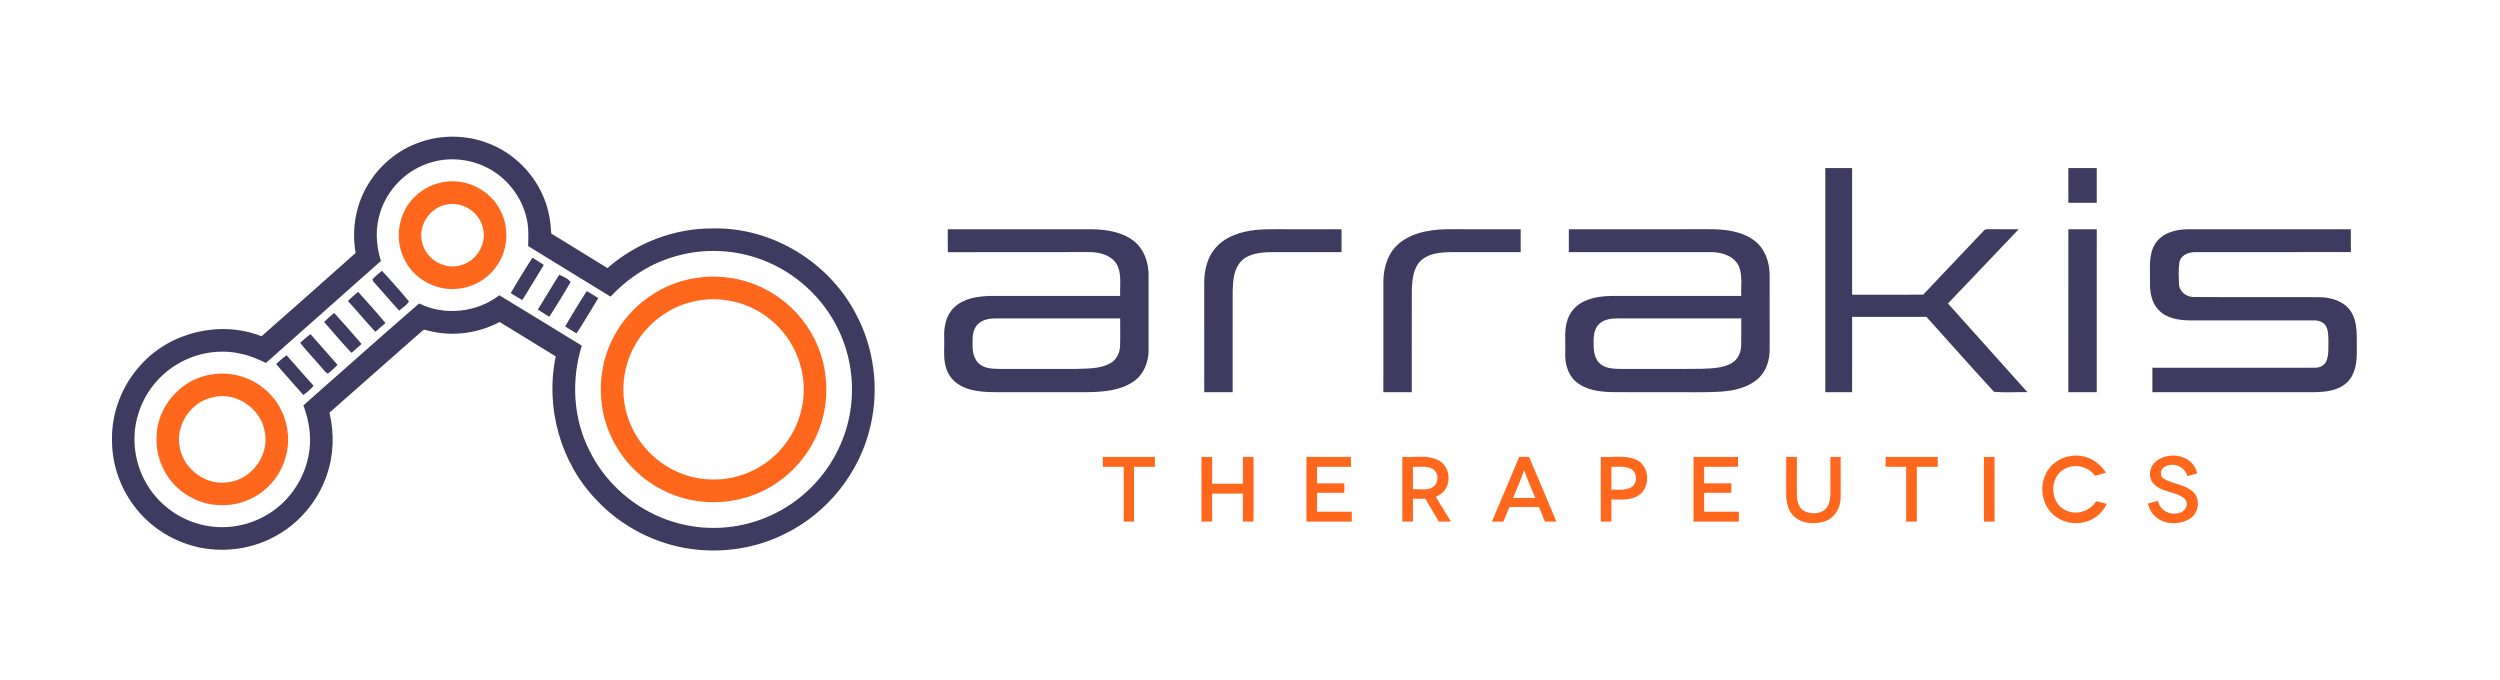
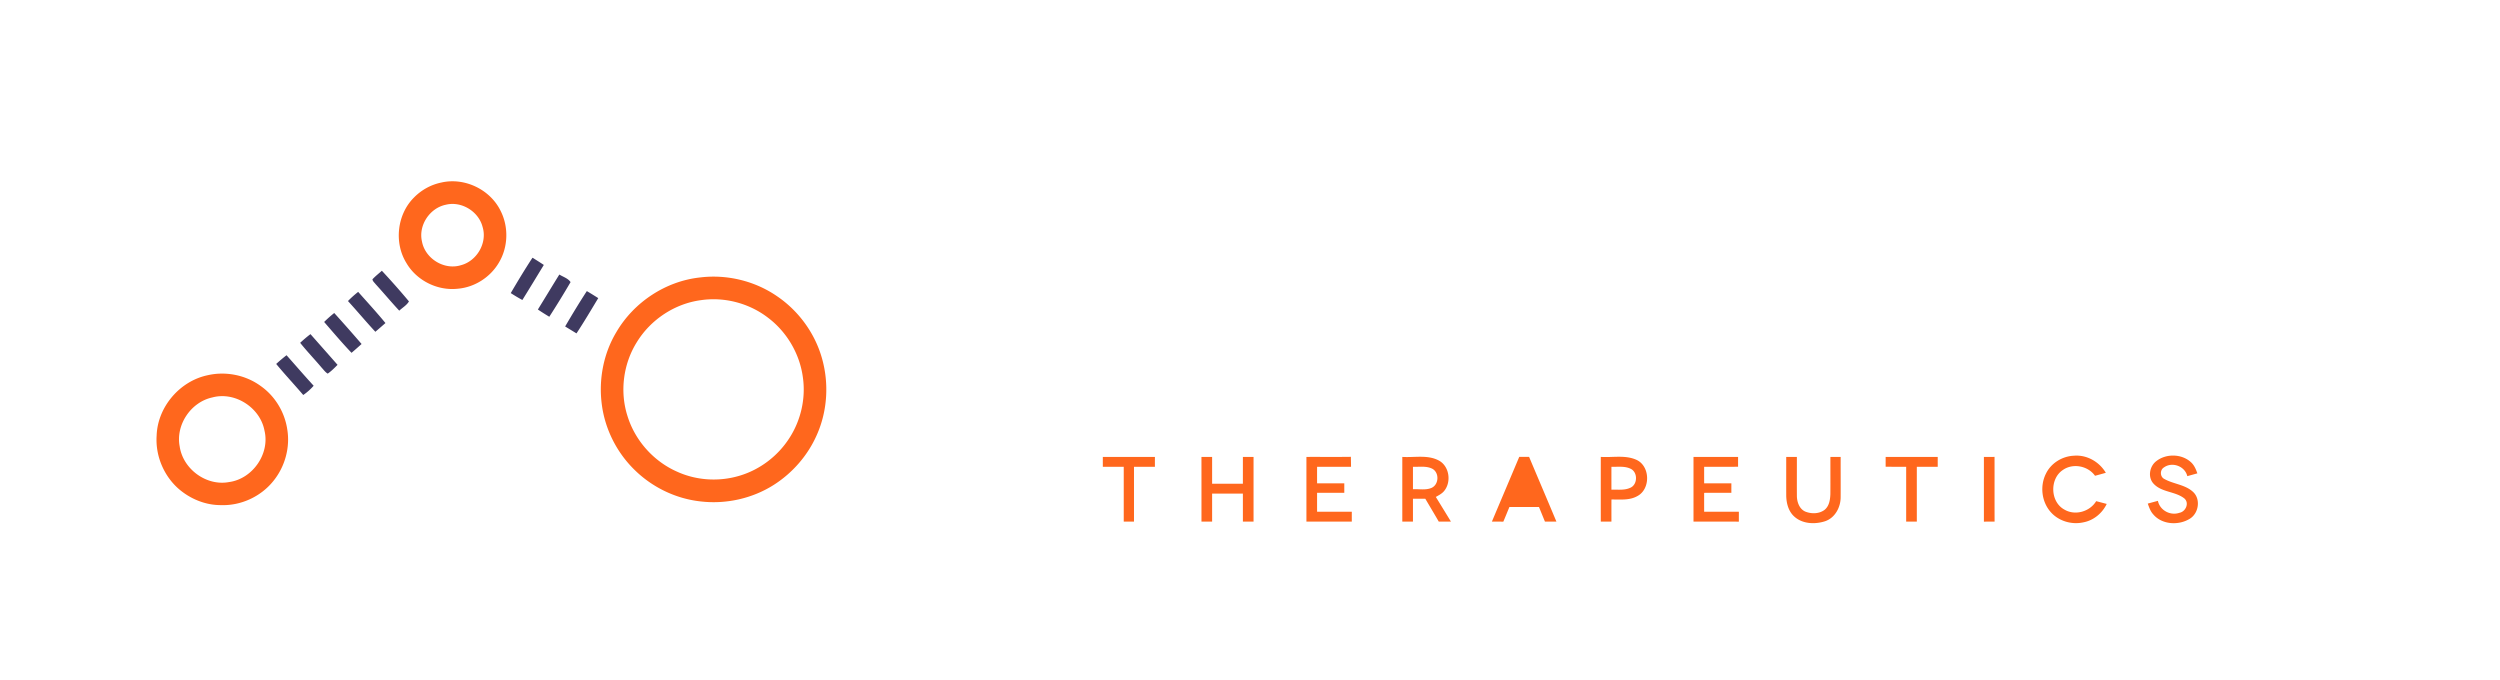
<svg xmlns="http://www.w3.org/2000/svg" width="4224" height="862pt" viewBox="0 0 3168 862">
  <g fill="#3f3a60">
-     <path d="M531.96 180.26c27.76-9.86 59.06-9.38 86.54 1.24 32.34 12.22 58.9 38.64 71.36 70.86 5.52 13.84 8 28.7 8.68 43.54 23.74 14.64 47.46 29.26 71.24 43.82 36.72-32.24 85.36-50.78 134.3-50.26 74.58-1.44 147.06 43.12 181 109.26 22.54 42.56 28.98 93.26 18.2 140.18-13.12 59.1-54.28 111.12-108.7 137.58-36.36 18.32-78.38 24.68-118.64 19.2-45.4-6.26-88.46-28.42-119.82-61.82-45.94-47.36-65.48-117.82-51.88-182.24-23.62-14.64-47.44-28.96-71.06-43.6-27.32 14.38-59.94 18.94-89.92 11.1-2.62-.16-5.9-2.66-8-.04-39.34 34.52-78.52 69.22-117.78 103.84 6.24 26.1 5.48 53.96-3.46 79.34-11.52 33.92-36.64 63.02-68.68 79.1-27.3 14.06-59.24 18.48-89.4 13.04-31.9-5.94-61.64-23.2-82.18-48.38-20.28-24.52-31.94-56.18-31.82-88.04-.8-34.98 12.78-69.94 36.5-95.6 37.36-41.74 100.88-56.78 153.02-36.3 39.84-35.06 79.64-70.18 119.2-105.54-5.06-28.52-.34-58.76 14.08-83.96 14.66-26 38.9-46.64 67.22-56.32m9.46 27.12c-27.62 9.62-50.16 32.68-59.18 60.5-7 20.24-6.02 42.58.48 62.8-48.4 43.24-97.22 86.02-145.7 129.18-10.06-4.52-20.14-9.3-31.02-11.48-27.24-6.42-56.68-1.44-80.7 12.72-23.96 13.94-42.24 37.2-50.16 63.76-8.28 26.62-5.56 56.28 6.82 81.18 13.18 27.12 38.02 48.22 66.84 57 28.16 9.02 59.88 5.66 85.76-8.56 28.96-15.24 49.88-44.24 56.26-76.22 4.7-21.6 1.32-44.1-6.34-64.58 48.88-43.06 97.44-86.52 146.68-129.14 32.44 15.98 72.98 11.54 101.62-10.36 34.96 21.06 69.62 42.6 104.5 63.82-13.54 43.44-11.14 92.06 9.62 132.86 18.18 37.24 50.18 67.36 88.2 83.78 31.52 13.7 67.16 17.78 100.96 11.38 36.8-6.74 71.18-25.76 96.58-53.2 23.26-25 39.08-56.86 44.68-90.58 5.82-35.26.76-72.3-14.92-104.48-19.12-40.2-54.22-72.38-95.8-88.22-34.44-13.28-73.12-15.22-108.7-5.32-32.3 8.64-61.44 27.28-84.18 51.66-34.96-21.14-69.58-42.84-104.48-64.1.38-11.3.94-22.8-1.66-33.92-5.74-27.86-24.9-52.4-50.14-65.36-23.22-11.88-51.42-14.04-76.02-5.12M2313.02 497c-.04-94.66-.04-189.34 0-284h33.96c.04 53.48.04 106.98 0 160.48 30.04 0 60.06.12 90.1-.08 25.22-26.98 50.88-53.52 76.18-80.42 1.92-3 5.62-2.44 8.72-2.54 12.02.1 24.04.02 36.08.12-29.92 31.3-59.7 62.72-89.6 94.02 33.4 37.58 67.26 74.72 100.62 112.3-14.08-.12-28.28.8-42.28-.36-28.84-31.38-57.08-63.34-85.6-95-31.4-.04-62.8-.02-94.18-.02-.04 31.84 0 63.66-.04 95.5zM2621 213h36v44h-36c-.02-14.68-.02-29.34 0-44m-1419.98 77.5c60.98.02 121.96 0 182.96 0 18.34.4 37.92 3.26 52.78 14.9 12.88 10.02 18.58 26.76 18.72 42.64.02 32.02.02 64.04 0 96.04-.04 14.76-6.02 30.08-18.32 38.8-17.04 12.24-38.82 13.7-59.08 14.08-34.02.1-68.04 0-102.06.04-15.36-.1-31.04.62-46.04-3.28-11.72-3.02-23.12-9.92-28.54-21.12-7.24-13.78-4.36-29.72-4.98-44.6-.6-13.74 2.34-28.82 12.8-38.58 12.4-11.72 30.36-14.1 46.72-14.42 54.52-.02 109.02.02 163.52-.02-.74-13.74 2.64-28.96-5.14-41.28-7.48-11.08-21.86-14.22-34.42-14.24-59.6.14-119.2-.12-178.8.14-.26-9.7-.14-19.4-.12-29.1m40.04 118.62c-6.46 4.74-8.54 13.22-8.58 20.86-.22 9.96-.56 21.24 6.46 29.24 6.7 7.58 17.52 8.12 26.94 8.26 32.72.02 65.44.06 98.14 0 14.3-.6 29.5.08 42.5-6.86 8.18-4.28 12.66-13.48 12.84-22.48.38-11.54 0-23.1.14-34.64-52.5-.04-105 .02-157.48-.02-7.28.1-15.04 1.02-20.96 5.64m337.04-115.56c17-3.92 34.52-2.96 51.82-3.06 23.34 0 46.7.02 70.06 0 .02 9.66.02 19.34 0 29-30 0-60.02-.04-90.02.02-12.92.38-27.44 1.66-37.04 11.36-9.44 9.78-10.4 24.2-10.88 37.04-.1 43.02 0 86.04-.04 129.08h-36c0-46.34.02-92.66-.02-139 .06-15.52 3.8-31.84 14.24-43.78 9.56-11.3 23.7-17.56 37.88-20.66m196.76 13.32c18.48-13.96 42.64-16.62 65.1-16.4 29 .04 58.02.02 87.02.02.02 9.66.02 19.34 0 29-27.02-.04-54.04.02-81.06-.02-15.08.08-32.12-.34-44.38 9.88-10.46 9.02-11.88 23.9-12.48 36.82-.16 43.6 0 87.2-.06 130.82h-36c0-47-.04-93.98.02-140.98.18-18.36 6.7-37.78 21.84-49.14m213.16-16.38c59.3 0 118.62.02 177.94-.02 19.74-.1 40.94 2.24 57.22 14.42 13.26 9.96 19.16 26.96 19.3 43.08.06 31.34-.04 62.68.04 94.02.16 13.38-3.8 27.44-13.68 36.92-12.54 11.82-30.24 16.02-46.96 17.28-23.22 1.52-46.52.52-69.76.8-23.1-.1-46.2.18-69.28-.12-16.06-.38-33.46-2.54-46.08-13.42-10.56-9.26-13.96-24.02-13.3-37.54.58-13.78-1.74-28.1 3.12-41.36 3.44-10.14 11.34-18.52 21.1-22.88 11.9-5.54 25.28-6.66 38.26-6.7 53.52.04 107.04.02 160.56 0-.7-13.1 2.34-27.28-3.98-39.42-6.74-12.08-21.64-16.06-34.56-16.08-59.98.04-119.96 0-179.94.02-.04-9.66-.04-19.34 0-29m37.38 121.06c-6.32 7.22-6.14 17.42-5.96 26.44.02 8.5 1.94 18.04 9.02 23.56 7.7 6.14 18.14 5.74 27.46 5.96 33.26-.14 66.54.2 99.8-.18 12.96-.5 26.74-.5 38.38-7.02 8.02-4.34 12.08-13.52 12.3-22.34.32-11.48-.02-22.98.1-34.48-52.18-.04-104.34.04-156.52-.04-8.7-.02-18.44 1.26-24.58 8.1m595.62-121.06c11.98.04 24-.04 36 .04-.06 68.82 0 137.64-.02 206.46h-36c0-68.84-.02-137.68.02-206.5m110.02 18.44c8.54-13.66 25.66-18.22 40.88-18.42 69.02-.06 138.04.02 207.06-.02.02 9.64-.02 19.26.08 28.9-65.72.24-131.42-.04-197.12.14-8.38-.16-18.34 3.52-20.14 12.7-1.54 9.08-.84 18.44-.58 27.62.3 9.7 9.46 16.66 18.76 16.5 53.38.4 106.78-.06 160.16.22 14.66.36 30.78 5.32 39.04 18.34 9.28 14.6 7 32.64 7.36 49.1.2 14.14-1.44 30.06-12.2 40.42-11.14 10.82-27.54 12.34-42.3 12.54q-102.27.06-204.54 0c0-10.32-.02-20.66 0-30.98 68.86-.04 137.72.06 206.6-.04 6.14.18 12.26-3.56 14.32-9.48 2.8-7.82 1.92-16.32 2.14-24.46-.22-6.48.16-13.54-3.42-19.24-3.16-5.06-9.5-6.86-15.12-6.78H2774c-13.76-.26-29.08-2.76-38.78-13.46-9.36-9.6-11.18-23.8-10.74-36.62.46-15.74-2.32-32.94 6.56-46.98" />
    <path d="M647.22 371.4c8.88-15.12 17.92-30.16 27.54-44.82 4.82 2.96 9.64 5.98 14.36 9.16-9.04 14.82-18 29.66-27.18 44.4-5.04-2.7-9.92-5.64-14.72-8.74m-175.26-17.44c3.64-3.98 7.94-7.28 11.94-10.86 11.78 12.62 23.26 25.58 34.32 38.84-2.84 4.94-8.22 7.88-12.28 11.74-10.24-10.98-19.84-22.52-29.96-33.6-1.44-1.94-3.68-3.58-4.02-6.12m236.82-6.06c4.8 2.96 11.18 4.84 14.24 9.6a1132 1132 0 0 1-26.96 43.9c-4.88-2.98-9.72-5.98-14.46-9.18 9.1-14.76 18.04-29.58 27.18-44.32m-267.84 33.58c4.04-4.16 8.38-8 12.92-11.62 11.62 13.08 23.48 25.98 34.58 39.5-4.24 3.72-8.48 7.42-12.78 11.08-11.84-12.74-22.98-26.12-34.72-38.96m275.2 32.22c8.86-15.12 17.9-30.16 27.5-44.82 4.88 2.88 9.68 5.86 14.46 8.9-9.06 14.98-17.94 30.1-27.58 44.7-4.8-2.94-9.58-5.86-14.38-8.78M410.76 408c4.04-4.02 8.32-7.8 12.78-11.36 11.72 12.94 23.28 26.04 34.66 39.28-4.22 3.78-8.44 7.54-12.74 11.18-12.02-12.62-23.28-25.94-34.7-39.1m-30.4 26.42c4.2-3.86 8.52-7.6 13.08-11 11.42 12.96 22.9 25.9 34.3 38.9-3.9 3.96-7.84 7.98-12.44 11.14-3.08-1.78-5.14-4.84-7.54-7.38-9-10.68-18.68-20.76-27.4-31.66m-30.38 26.76c4.24-3.82 8.6-7.56 13.12-11.04 11.46 12.88 22.7 25.98 34.36 38.68a70 70 0 0 1-13.18 11.72c-11.3-13.22-23.22-25.92-34.3-39.36" />
  </g>
-   <path d="M559.04 231.36c29.6-6.92 62.2 8.74 75.42 36.02 10.2 20.2 9.5 45.54-2.04 65.04-10.74 18.64-30.76 31.64-52.26 33.44-25.7 2.88-52.22-10.3-65.22-32.68-15.8-25.62-11.74-61.48 9.58-82.78 9.3-9.56 21.46-16.32 34.52-19.04m5.94 28.08c-20.48 4.18-35.08 26.24-30.22 46.72 4.06 21.62 28.26 36.5 49.36 29.9 20.12-5.26 33.52-28.08 27.5-48.16-4.84-19.84-26.74-33.38-46.64-28.46m322.18 92.14c33.92-4.18 69.34 4.36 97.5 23.78 27.08 18.36 47.6 46.3 56.68 77.76 9.36 32.08 7.34 67.48-6.28 98.04-11.38 25.92-30.74 48.18-54.62 63.34-27.28 17.34-60.64 24.66-92.68 20.9-31.24-3.4-61.04-17.8-83.44-39.78-22.7-22.04-37.76-51.88-41.74-83.3-4.1-31.44 2.12-64.32 18.52-91.56 22.12-37.8 62.4-64.5 106.06-69.18m1.08 28.78c-33.12 4.4-63.56 24.52-81.06 52.92-17.38 27.56-21.98 62.82-12.04 93.88 9.6 31.18 33.3 57.66 63.22 70.7 24.52 11.1 53.08 12.74 78.82 4.96 25.58-7.58 48.18-24.68 62.68-47.04 15-22.76 21.48-51.08 17.48-78.06-4.02-29.58-20.36-57.24-44.2-75.18-23.84-18.32-55.14-26.54-84.9-22.18M263.1 475.5c23.14-5.32 48.44-.24 67.56 13.86 17.92 12.7 30.1 32.94 33.34 54.62 3.9 23.26-3.02 47.92-18.02 66.06-15.8 19.42-40.88 30.94-65.92 30.04-19.6.14-38.84-7.78-53.56-20.52-19.06-16.64-29.74-42.32-28-67.58 1.18-36.22 29.22-69.04 64.6-76.48m6.02 28.12c-27.22 5.84-46.76 34.78-41.4 62.22 4.22 28.62 33.86 50.42 62.48 45.04 29.8-4 52.04-35.8 44.96-65.16-5.4-29.1-37.28-49.84-66.04-42.1M1655.5 579c18.78-.1 37.56.16 56.34-.12.08 4.2.14 8.4.2 12.62h-43.02q-.06 10.5 0 21h34.48q-.03 6 0 12H1669c0 8-.02 16 .02 24 14.66-.02 29.3.02 43.98 0-.02 4.16-.02 8.32 0 12.5h-57.5zm547 0q-.03 6.24 0 12.48c-14.34.04-28.66 0-43 .02q-.03 10.5 0 21h34.5a1200 1200 0 0 0 0 12c-11.5 0-23.02-.02-34.5.02-.02 7.98-.02 15.98 0 23.98h44c-.02 4.16-.04 8.34-.02 12.52-19.16-.04-38.32 0-57.48-.02v-82zm117 0h13c-.06 16.98.08 33.96-.02 50.94.06 12.86-7.16 26.42-19.86 30.6-12.82 4.14-28.7 3.44-39.02-6.08-7.3-6.6-9.92-16.82-10.08-26.32-.08-16.38 0-32.76-.02-49.14 4.48 0 8.98-.02 13.5 0 .04 16.34-.08 32.68.02 49.02 0 7.8 2.92 16.78 10.58 20.22 7.76 3.12 17.5 3.06 24.4-2.08 5.98-4.72 7.18-12.84 7.46-20 .12-15.72-.02-31.44.04-47.16m70 0c22-.02 44 0 66 0-.02 4.16-.02 8.32 0 12.5H2429c-.02 23.18.02 46.34 0 69.5h-13.5v-69.5c-8.68 0-17.36 0-26-.02q-.03-6.24 0-12.48m202.94 21.6c6.34-13.6 20.8-22.52 35.68-23.12 16.32-1.38 32.14 7.68 40.38 21.64-4.56 1.32-9.12 2.56-13.68 3.78-9.04-12.68-28.14-16.32-40.9-7.24-16.78 11.3-15.9 40.42 2.12 50.1 13.58 8 32.16 2.66 40.24-10.68 4.44 1.14 8.88 2.32 13.36 3.5-5.64 11.82-16.7 20.94-29.64 23.34-14.72 3.26-31.1-1.52-41.16-12.84-11.64-12.92-14.04-32.96-6.4-48.48m140.02-16.24c12.34-9.76 32.04-9.42 43.76 1.22 4.24 3.72 6.44 9.04 8.28 14.26-4.26 1.2-8.54 2.36-12.74 3.54-2.94-12.58-19.04-18.58-29.5-11.12-5.46 3.18-5.22 12.08.56 14.78 11.54 6.44 26.02 6.98 36.12 16.2 10 9.06 7.42 26.9-3.74 33.94-14.22 9.02-35.78 7.84-46.84-5.66-3.4-3.8-5.02-8.7-6.7-13.38 4.28-1.16 8.54-2.32 12.86-3.48 2.46 12.04 15.74 19.12 27.24 15.16 7.9-1.4 12.84-12.24 6.4-18.08-11.48-9.22-28.8-7.6-39.12-18.8-7.64-8.14-5.16-22.08 3.42-28.58M1397.5 579c22 0 44-.02 66.02 0-.04 4.16-.04 8.32-.02 12.5H1437c-.02 23.16.02 46.34 0 69.5h-13v-69.5h-26.5c-.02-4.18-.02-8.34 0-12.5m124.98.02c4.48-.02 9-.04 13.52-.02v34h38.98c.02-11.34 0-22.68.02-34 4.48-.02 8.98 0 13.5 0v82H1575c-.02-11.84 0-23.68-.02-35.5H1536V661h-13.5c0-27.34.02-54.66-.02-81.98M1777 661c-.02-27.34-.02-54.66 0-82 15.14 1 31.5-2.9 45.62 4.22 13.9 6.88 16.96 27.1 7.52 38.8-2.78 3.52-6.88 5.52-10.66 7.72 6.42 10.4 12.8 20.82 19.16 31.24-5.18.02-10.32.02-15.46-.04-5.58-9.7-11.38-19.3-17.04-28.96-5.22.02-10.44.02-15.64.04V661zm13.5-69.48v28.46c7.84-.48 16.28 1.5 23.7-1.8 9.1-4.22 9.84-18.6 1.38-23.86-7.66-4.24-16.74-2.48-25.08-2.8m100.04 69.46c11.52-27.34 23.14-54.64 34.64-82h12.5c11.52 27.34 23.18 54.64 34.62 82.02h-14.54c-2.54-6.18-5.02-12.36-7.56-18.5-12.5 0-25 .02-37.48-.02-2.58 6.18-5.06 12.4-7.7 18.56-4.84-.04-9.68-.04-14.48-.06m40.84-65.34c-4 12.04-9.24 23.6-13.98 35.36 9.34-.02 18.68 0 28.04 0-4.74-11.78-9.92-23.38-14.06-35.36m97.14 65.38c-.04-27.36-.04-54.7 0-82.04 14.86 1 30.68-2.62 44.76 3.54 17.98 7.74 18.68 37.26 1.46 46.2-9.96 5.6-21.78 4.14-32.72 4.26-.04 9.34-.02 18.68-.02 28.02-4.5 0-9.02 0-13.48.02M2042 591.5c-.02 9.66-.02 19.32 0 29 7.9-.24 16.34 1.08 23.76-2.32 9.64-3.98 9.9-19.9.44-24.22-7.52-3.62-16.16-2.18-24.2-2.46m472-12.5c4.48 0 8.94-.02 13.48-.02.06 27.32-.04 54.66.06 81.98l-13.54.06z" fill="#ff671d" />
+   <path d="M559.04 231.36c29.6-6.92 62.2 8.74 75.42 36.02 10.2 20.2 9.5 45.54-2.04 65.04-10.74 18.64-30.76 31.64-52.26 33.44-25.7 2.88-52.22-10.3-65.22-32.68-15.8-25.62-11.74-61.48 9.58-82.78 9.3-9.56 21.46-16.32 34.52-19.04m5.94 28.08c-20.48 4.18-35.08 26.24-30.22 46.72 4.06 21.62 28.26 36.5 49.36 29.9 20.12-5.26 33.52-28.08 27.5-48.16-4.84-19.84-26.74-33.38-46.64-28.46m322.18 92.14c33.92-4.18 69.34 4.36 97.5 23.78 27.08 18.36 47.6 46.3 56.68 77.76 9.36 32.08 7.34 67.48-6.28 98.04-11.38 25.92-30.74 48.18-54.62 63.34-27.28 17.34-60.64 24.66-92.68 20.9-31.24-3.4-61.04-17.8-83.44-39.78-22.7-22.04-37.76-51.88-41.74-83.3-4.1-31.44 2.12-64.32 18.52-91.56 22.12-37.8 62.4-64.5 106.06-69.18m1.08 28.78c-33.12 4.4-63.56 24.52-81.06 52.92-17.38 27.56-21.98 62.82-12.04 93.88 9.6 31.18 33.3 57.66 63.22 70.7 24.52 11.1 53.08 12.74 78.82 4.96 25.58-7.58 48.18-24.68 62.68-47.04 15-22.76 21.48-51.08 17.48-78.06-4.02-29.58-20.36-57.24-44.2-75.18-23.84-18.32-55.14-26.54-84.9-22.18M263.1 475.5c23.14-5.32 48.44-.24 67.56 13.86 17.92 12.7 30.1 32.94 33.34 54.62 3.9 23.26-3.02 47.92-18.02 66.06-15.8 19.42-40.88 30.94-65.92 30.04-19.6.14-38.84-7.78-53.56-20.52-19.06-16.64-29.74-42.32-28-67.58 1.18-36.22 29.22-69.04 64.6-76.48m6.02 28.12c-27.22 5.84-46.76 34.78-41.4 62.22 4.22 28.62 33.86 50.42 62.48 45.04 29.8-4 52.04-35.8 44.96-65.16-5.4-29.1-37.28-49.84-66.04-42.1M1655.5 579c18.78-.1 37.56.16 56.34-.12.08 4.2.14 8.4.2 12.62h-43.02q-.06 10.5 0 21h34.48q-.03 6 0 12H1669c0 8-.02 16 .02 24 14.66-.02 29.3.02 43.98 0-.02 4.16-.02 8.32 0 12.5h-57.5zm547 0q-.03 6.24 0 12.48c-14.34.04-28.66 0-43 .02q-.03 10.5 0 21h34.5a1200 1200 0 0 0 0 12c-11.5 0-23.02-.02-34.5.02-.02 7.98-.02 15.98 0 23.98h44c-.02 4.16-.04 8.34-.02 12.52-19.16-.04-38.32 0-57.48-.02v-82zm117 0h13c-.06 16.98.08 33.96-.02 50.94.06 12.86-7.16 26.42-19.86 30.6-12.82 4.14-28.7 3.44-39.02-6.08-7.3-6.6-9.92-16.82-10.08-26.32-.08-16.38 0-32.76-.02-49.14 4.48 0 8.98-.02 13.5 0 .04 16.34-.08 32.68.02 49.02 0 7.8 2.92 16.78 10.58 20.22 7.76 3.12 17.5 3.06 24.4-2.08 5.98-4.72 7.18-12.84 7.46-20 .12-15.72-.02-31.44.04-47.16m70 0c22-.02 44 0 66 0-.02 4.16-.02 8.32 0 12.5H2429c-.02 23.18.02 46.34 0 69.5h-13.5v-69.5c-8.68 0-17.36 0-26-.02q-.03-6.24 0-12.48m202.94 21.6c6.34-13.6 20.8-22.52 35.68-23.12 16.32-1.38 32.14 7.68 40.38 21.64-4.56 1.32-9.12 2.56-13.68 3.78-9.04-12.68-28.14-16.32-40.9-7.24-16.78 11.3-15.9 40.42 2.12 50.1 13.58 8 32.16 2.66 40.24-10.68 4.44 1.14 8.88 2.32 13.36 3.5-5.64 11.82-16.7 20.94-29.64 23.34-14.72 3.26-31.1-1.52-41.16-12.84-11.64-12.92-14.04-32.96-6.4-48.48m140.02-16.24c12.34-9.76 32.04-9.42 43.76 1.22 4.24 3.72 6.44 9.04 8.28 14.26-4.26 1.2-8.54 2.36-12.74 3.54-2.94-12.58-19.04-18.58-29.5-11.12-5.46 3.18-5.22 12.08.56 14.78 11.54 6.44 26.02 6.98 36.12 16.2 10 9.06 7.42 26.9-3.74 33.94-14.22 9.02-35.78 7.84-46.84-5.66-3.4-3.8-5.02-8.7-6.7-13.38 4.28-1.16 8.54-2.32 12.86-3.48 2.46 12.04 15.74 19.12 27.24 15.16 7.9-1.4 12.84-12.24 6.4-18.08-11.48-9.22-28.8-7.6-39.12-18.8-7.64-8.14-5.16-22.08 3.42-28.58M1397.5 579c22 0 44-.02 66.02 0-.04 4.16-.04 8.32-.02 12.5H1437c-.02 23.16.02 46.34 0 69.5h-13v-69.5h-26.5c-.02-4.18-.02-8.34 0-12.5m124.98.02c4.48-.02 9-.04 13.52-.02v34h38.98c.02-11.34 0-22.68.02-34 4.48-.02 8.98 0 13.5 0v82H1575c-.02-11.84 0-23.68-.02-35.5H1536V661h-13.5c0-27.34.02-54.66-.02-81.98M1777 661c-.02-27.34-.02-54.66 0-82 15.14 1 31.5-2.9 45.62 4.22 13.9 6.88 16.96 27.1 7.52 38.8-2.78 3.52-6.88 5.52-10.66 7.72 6.42 10.4 12.8 20.82 19.16 31.24-5.18.02-10.32.02-15.46-.04-5.58-9.7-11.38-19.3-17.04-28.96-5.22.02-10.44.02-15.64.04V661zm13.5-69.48v28.46c7.84-.48 16.28 1.5 23.7-1.8 9.1-4.22 9.84-18.6 1.38-23.86-7.66-4.24-16.74-2.48-25.08-2.8m100.04 69.46c11.52-27.34 23.14-54.64 34.64-82h12.5c11.52 27.34 23.18 54.64 34.62 82.02h-14.54c-2.54-6.18-5.02-12.36-7.56-18.5-12.5 0-25 .02-37.48-.02-2.58 6.18-5.06 12.4-7.7 18.56-4.84-.04-9.68-.04-14.48-.06m40.84-65.34m97.14 65.38c-.04-27.36-.04-54.7 0-82.04 14.86 1 30.68-2.62 44.76 3.54 17.98 7.74 18.68 37.26 1.46 46.2-9.96 5.6-21.78 4.14-32.72 4.26-.04 9.34-.02 18.68-.02 28.02-4.5 0-9.02 0-13.48.02M2042 591.5c-.02 9.66-.02 19.32 0 29 7.9-.24 16.34 1.08 23.76-2.32 9.64-3.98 9.9-19.9.44-24.22-7.52-3.62-16.16-2.18-24.2-2.46m472-12.5c4.48 0 8.94-.02 13.48-.02.06 27.32-.04 54.66.06 81.98l-13.54.06z" fill="#ff671d" />
</svg>